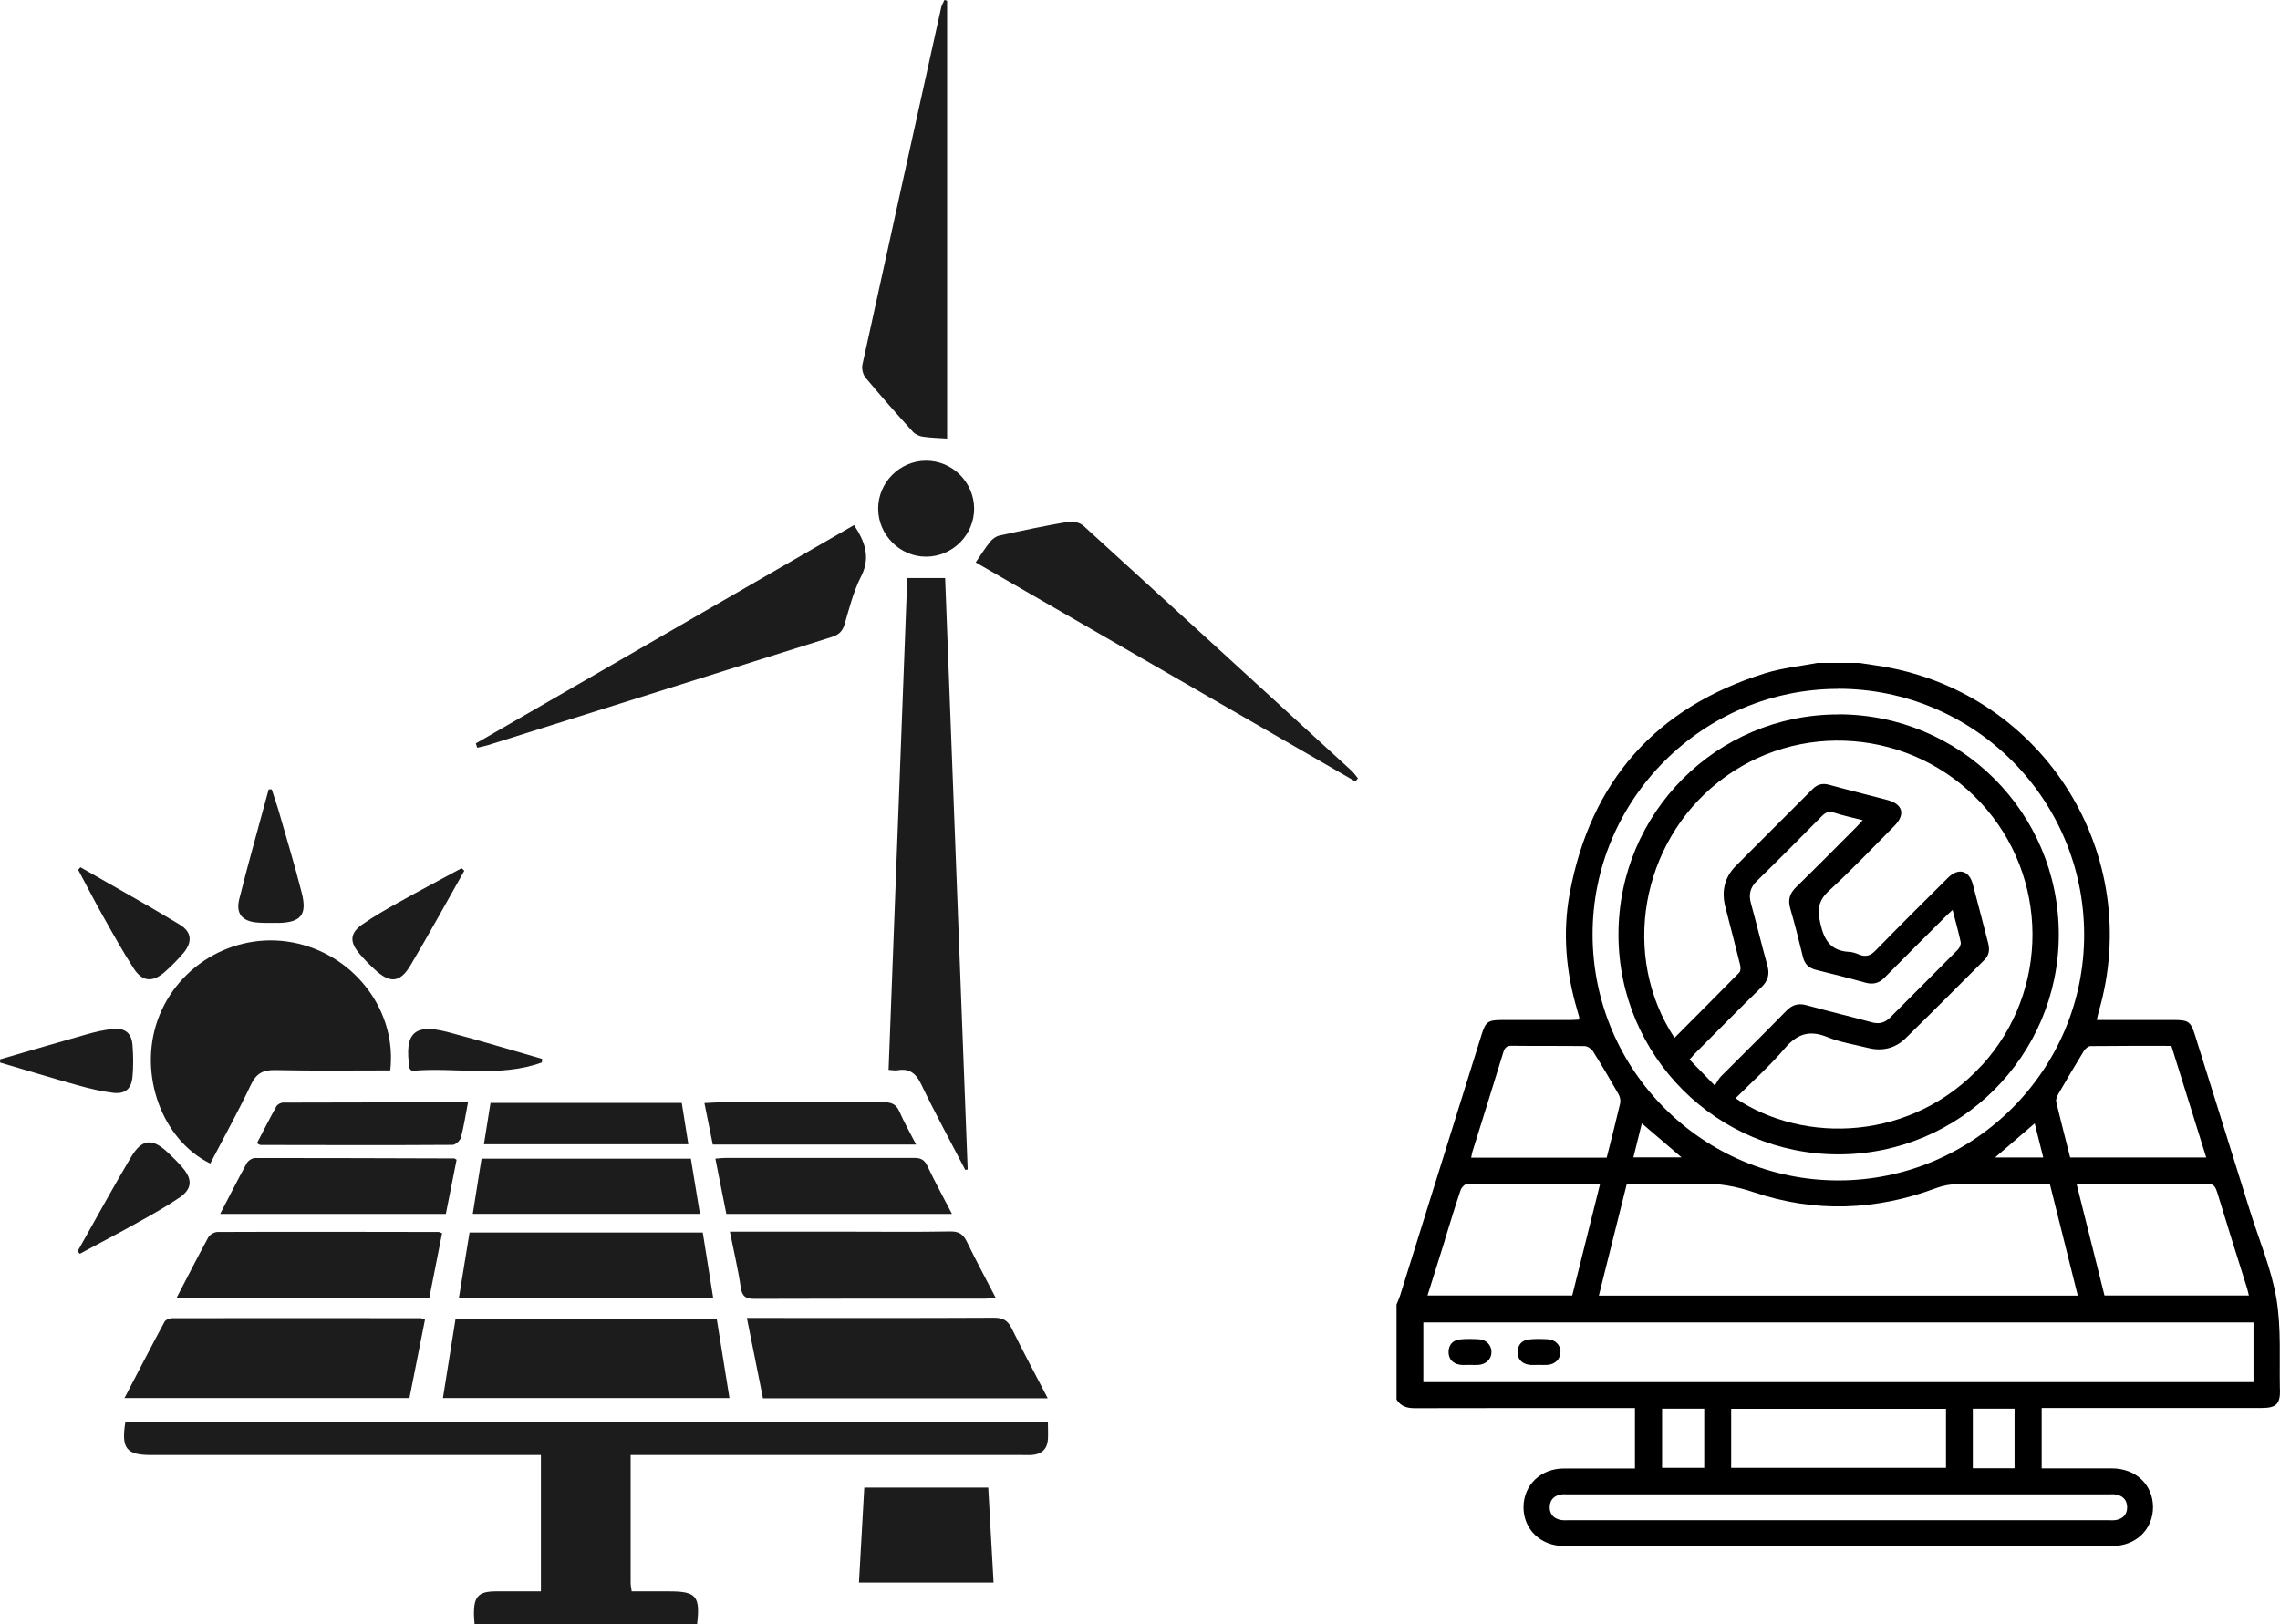
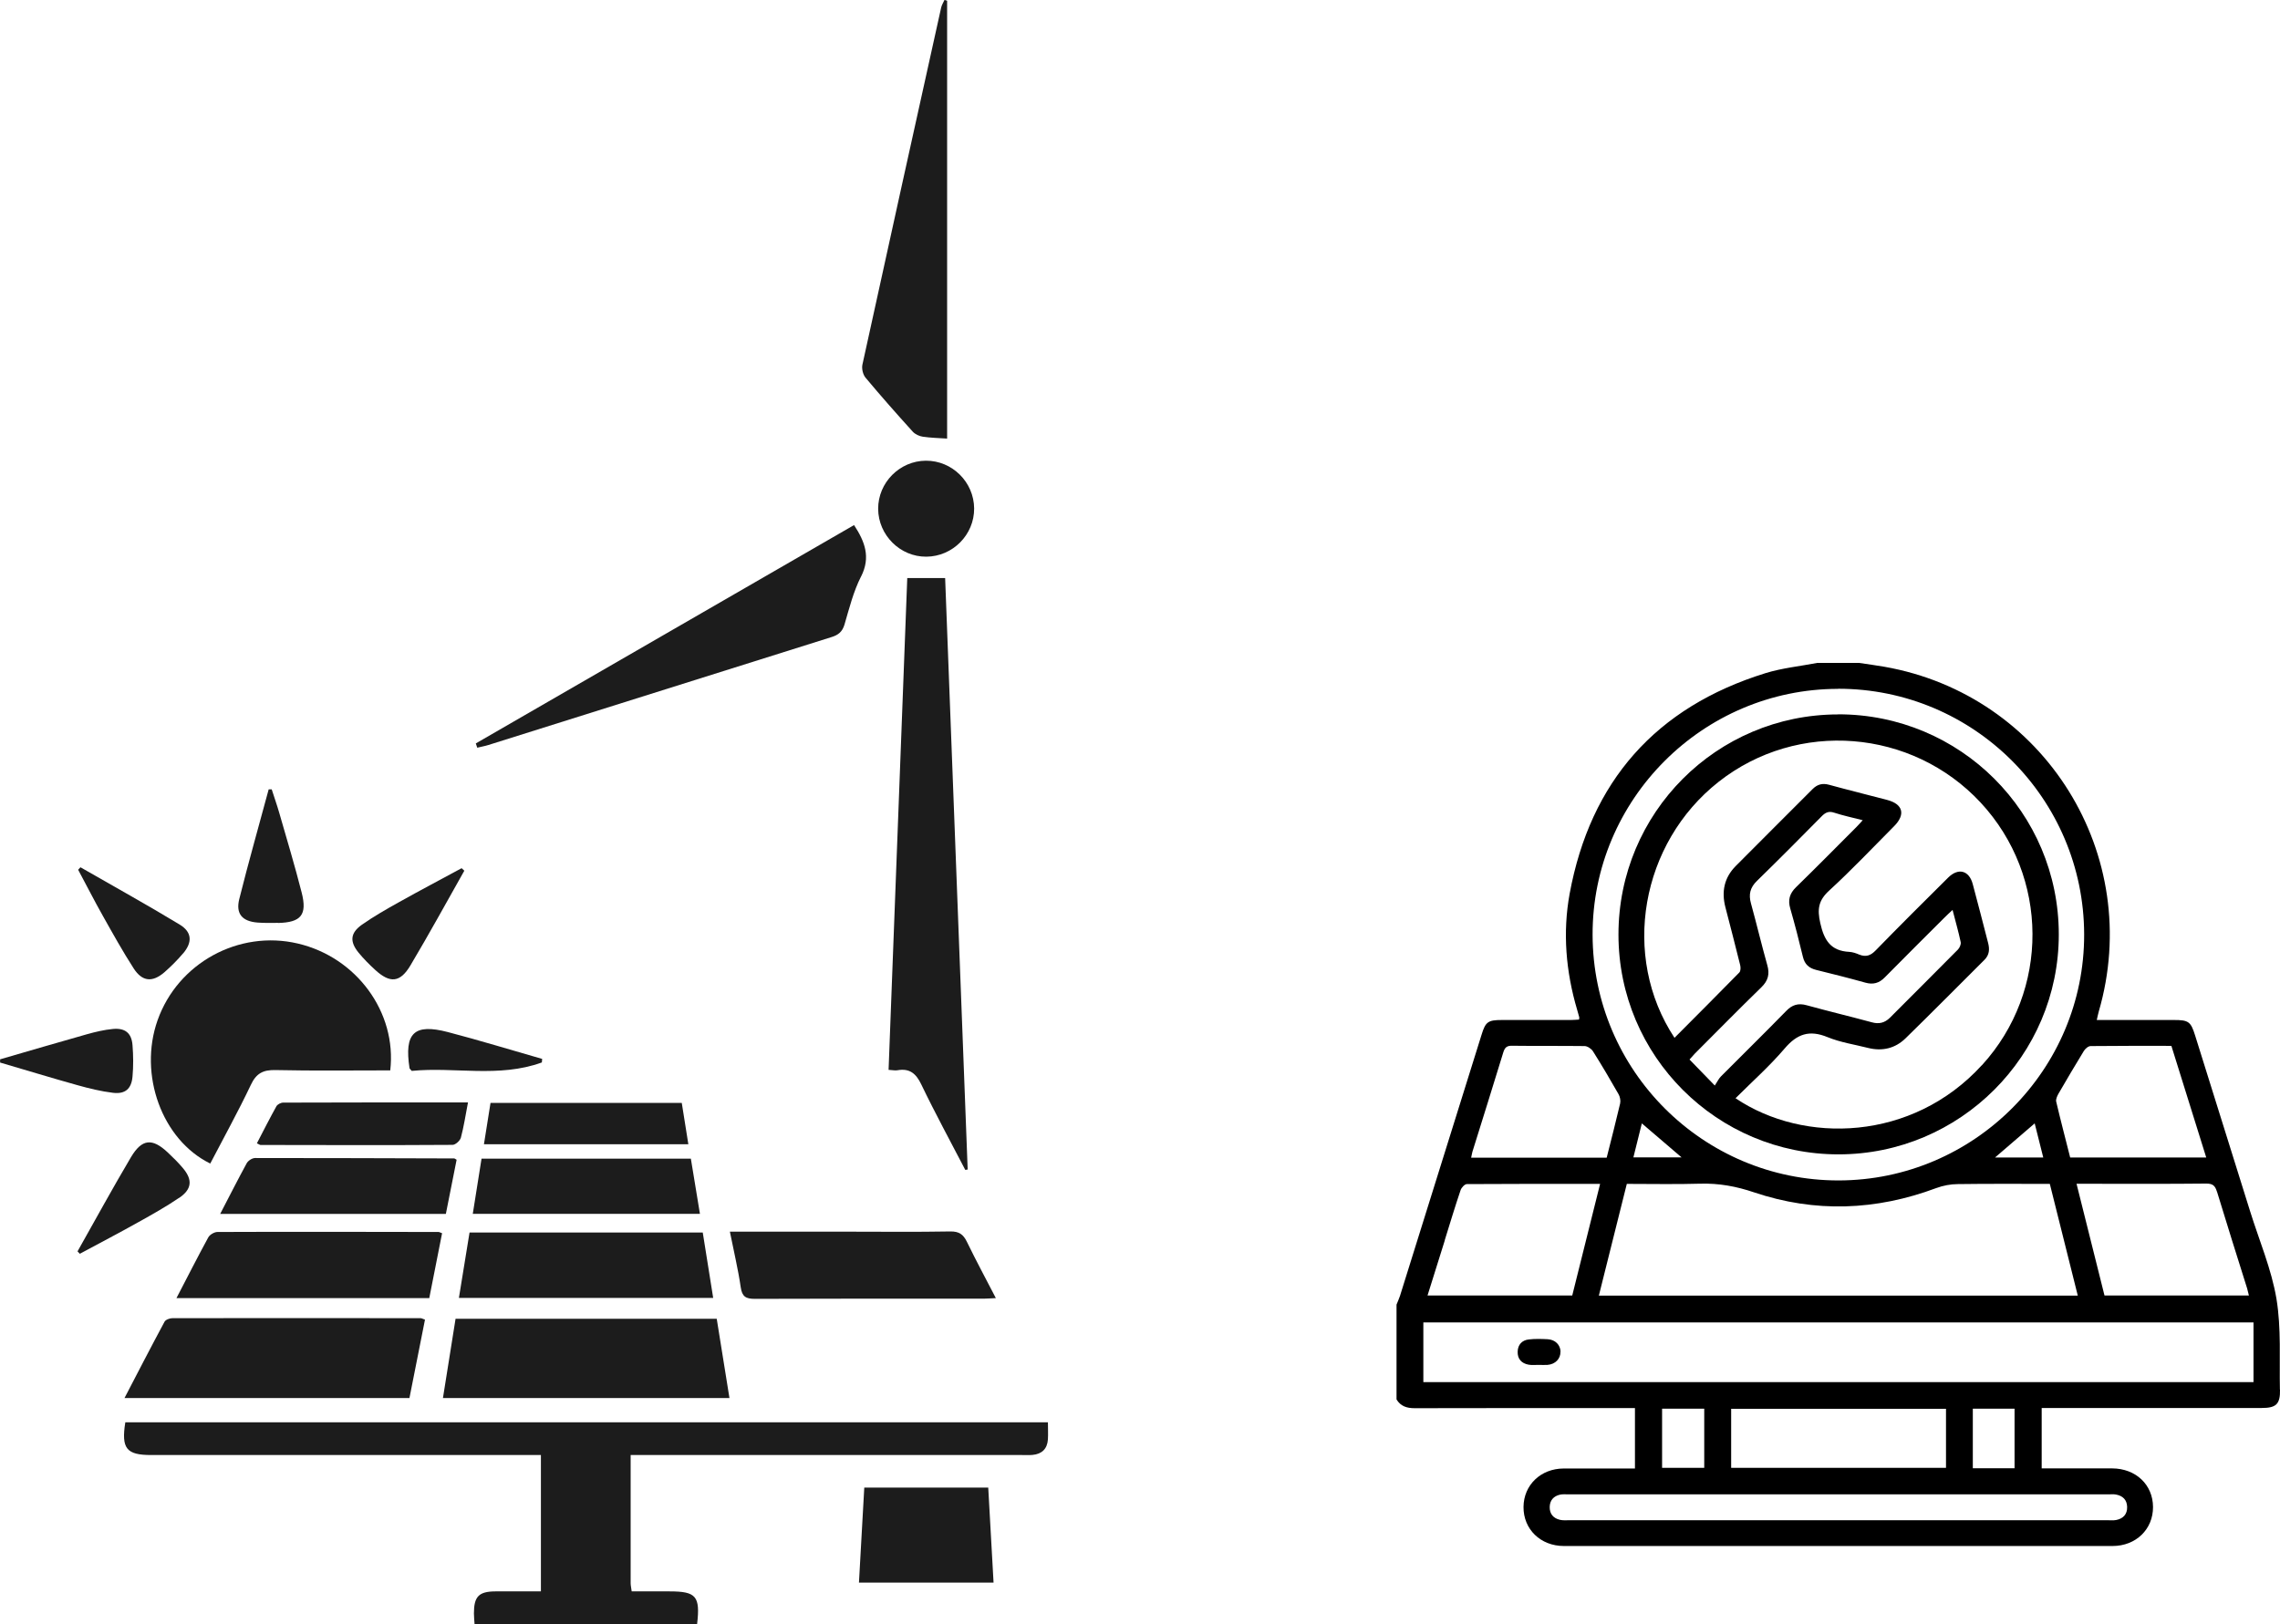
<svg xmlns="http://www.w3.org/2000/svg" id="Layer_2" data-name="Layer 2" viewBox="0 0 218.51 155.68">
  <defs>
    <style> .cls-1 { fill: #1c1c1c; } </style>
  </defs>
  <g id="Layer_1-2" data-name="Layer 1">
    <g>
      <path class="cls-1" d="m100.43,137.97c-.06.91-.58,1.41-1.48,1.49-.35.03-.7.01-1.05.01h-37.46c0,4.21,0,8.25,0,12.29,0,.22.06.44.1.78h3.63c2.55,0,2.95.46,2.64,3.13h-21.33c-.02-.35-.06-.69-.06-1.02,0-1.61.46-2.1,2.05-2.11,1.43,0,2.86,0,4.37,0v-13.07H14.48c-2.37,0-2.87-.63-2.47-3.14h88.42c0,.57.03,1.11,0,1.63Z" />
      <path class="cls-1" d="m37.4,102.6c-3.71,0-7.35.05-10.99-.03-1.21-.03-1.86.32-2.38,1.44-1.21,2.55-2.58,5.02-3.88,7.52-4.63-2.27-6.89-8.52-5.05-13.73,1.94-5.49,7.78-8.69,13.44-7.36,5.61,1.31,9.51,6.58,8.86,12.17Z" />
      <path class="cls-1" d="m92.75,112.1c-.08.01-.16.03-.24.04-1.41-2.72-2.88-5.41-4.21-8.18-.51-1.07-1.13-1.58-2.3-1.37-.21.04-.45-.02-.84-.04.6-15.76,1.2-31.46,1.79-47.14h3.63c.72,18.85,1.44,37.77,2.16,56.68Z" />
      <path class="cls-1" d="m69.91,134.01h-27.46c.41-2.56.8-5.04,1.21-7.6h25.03c.41,2.58.81,5.06,1.22,7.6Z" />
-       <path class="cls-1" d="m100.42,134.03h-27.3c-.5-2.51-1-5.01-1.54-7.7h1.23c7.49,0,14.98.02,22.47-.02.86,0,1.31.27,1.69,1.04,1.07,2.19,2.23,4.34,3.44,6.68Z" />
      <path class="cls-1" d="m40.73,126.49c-.49,2.5-.99,4.99-1.49,7.52H11.93c1.32-2.54,2.56-4.94,3.84-7.32.11-.2.51-.34.77-.34,7.92-.01,15.84,0,23.76,0,.11,0,.21.07.42.14Z" />
      <path class="cls-1" d="m90.77.08v41.96c-.79-.05-1.57-.07-2.33-.18-.34-.05-.73-.23-.96-.48-1.54-1.7-3.06-3.42-4.53-5.18-.25-.3-.38-.86-.3-1.24,2.5-11.42,5.02-22.83,7.55-34.24.06-.25.21-.49.32-.73.08.03.17.06.25.08Z" />
-       <path class="cls-1" d="m130.15,74.6c-.09.1-.17.2-.26.3-12.11-6.99-24.22-13.98-36.38-20.99.51-.74.91-1.4,1.4-2,.22-.27.57-.51.9-.58,2.2-.48,4.4-.95,6.62-1.32.45-.07,1.09.1,1.43.41,8.56,7.79,17.1,15.61,25.64,23.43.25.22.44.51.65.77Z" />
      <path class="cls-1" d="m82.52,55.26c-.73,1.44-1.13,3.05-1.59,4.62-.21.69-.6.99-1.25,1.19-10.96,3.44-21.91,6.89-32.87,10.34-.35.11-.71.17-1.07.26-.05-.14-.09-.27-.14-.41,12.08-6.97,24.17-13.95,36.25-20.93,1.03,1.57,1.62,3.07.67,4.94Z" />
      <path class="cls-1" d="m68.35,124.41h-24.37c.35-2.16.68-4.18,1.02-6.27h22.35c.33,2.07.66,4.12,1,6.27Z" />
      <path class="cls-1" d="m95.43,124.43c-.49.02-.78.05-1.07.05-7.34,0-14.68-.01-22.02.02-.86,0-1.22-.21-1.35-1.11-.25-1.72-.66-3.42-1.04-5.33h11.11c3.34,0,6.68.04,10.02-.02.84-.01,1.24.28,1.59,1,.86,1.77,1.79,3.5,2.77,5.39Z" />
      <path class="cls-1" d="m42.37,118.2c-.41,2.05-.81,4.12-1.23,6.23h-24.23c1.07-2.05,2.03-3.95,3.05-5.82.14-.26.58-.52.88-.52,7.06-.03,14.12-.01,21.19,0,.07,0,.14.05.34.12Z" />
      <path class="cls-1" d="m95.23,151.7h-12.91c.17-3.08.34-6.08.51-9.11h11.88c.17,3.04.34,6.04.51,9.11Z" />
      <path class="cls-1" d="m67.07,116.35h-21.76c.28-1.75.55-3.49.84-5.29h20.06c.28,1.73.57,3.48.87,5.29Z" />
      <path class="cls-1" d="m43.76,111.17c-.33,1.68-.68,3.41-1.03,5.19h-21.63c.9-1.73,1.7-3.31,2.55-4.87.14-.24.52-.49.8-.49,6.37,0,12.73.02,19.09.04.03,0,.07.04.21.12Z" />
-       <path class="cls-1" d="m91.24,116.36h-21.63c-.35-1.75-.69-3.49-1.05-5.3.38-.03.68-.07.99-.07,6.02,0,12.04.01,18.05,0,.63,0,.98.16,1.26.74.73,1.53,1.54,3.02,2.38,4.64Z" />
      <path class="cls-1" d="m65.97,109.68h-19.59c.22-1.38.43-2.66.63-3.96h18.33c.21,1.31.41,2.59.63,3.96Z" />
-       <path class="cls-1" d="m87.79,109.71h-19.48c-.26-1.31-.52-2.59-.8-3.98.47-.02.84-.05,1.21-.06,5.32,0,10.63.01,15.95-.02.75,0,1.21.17,1.53.9.44,1.02,1,2,1.6,3.16Z" />
      <path class="cls-1" d="m44.85,105.68c-.24,1.25-.4,2.32-.68,3.37-.08.29-.52.69-.8.69-6.13.04-12.26.02-18.4.01-.07,0-.13-.06-.35-.16.62-1.19,1.22-2.38,1.87-3.55.1-.18.42-.35.65-.35,5.85-.02,11.71-.02,17.71-.02Z" />
      <path class="cls-1" d="m93.36,48.74c.01,2.52-2.05,4.6-4.58,4.62-2.51.02-4.6-2.06-4.62-4.58-.01-2.52,2.06-4.61,4.58-4.62,2.52-.01,4.6,2.05,4.62,4.58Z" />
      <path class="cls-1" d="m44.5,83.46c-1.71,3.03-3.38,6.08-5.16,9.07-.99,1.67-1.96,1.74-3.37.45-.57-.52-1.12-1.07-1.61-1.67-.86-1.06-.79-1.88.32-2.67,1.14-.8,2.35-1.49,3.57-2.17,1.98-1.11,4-2.17,5.99-3.25.09.08.17.16.26.24Z" />
      <path class="cls-1" d="m17.16,114.82c-1.25.85-2.57,1.59-3.9,2.33-1.85,1.04-3.74,2.02-5.61,3.03-.07-.08-.15-.15-.22-.23,1.7-3.01,3.35-6.04,5.11-9.01,1.06-1.79,2.05-1.87,3.54-.47.51.48,1.01.97,1.46,1.51.94,1.12.85,2.02-.38,2.85Z" />
      <path class="cls-1" d="m17.55,91.38c-.55.65-1.16,1.26-1.8,1.82-1.14.98-2.11.9-2.93-.36-1.05-1.63-1.99-3.32-2.94-5.01-.83-1.47-1.59-2.97-2.39-4.46.07-.08.14-.16.22-.24,3.18,1.83,6.39,3.6,9.52,5.5,1.18.72,1.22,1.69.32,2.76Z" />
      <path class="cls-1" d="m12.7,103.19c-.1,1.18-.7,1.7-1.87,1.56-1.15-.14-2.29-.42-3.4-.73-2.48-.69-4.95-1.45-7.42-2.17,0-.11,0-.21,0-.31,2.77-.8,5.53-1.62,8.31-2.4.82-.23,1.66-.43,2.5-.51,1.17-.11,1.79.39,1.88,1.55.08,1,.09,2.02,0,3.02Z" />
      <path class="cls-1" d="m26.65,88.46c-.66.01-1.32.02-1.98-.03-1.46-.12-2.09-.84-1.74-2.25.88-3.52,1.88-7.02,2.82-10.52.1,0,.19,0,.29,0,.24.76.51,1.51.73,2.28.73,2.53,1.49,5.06,2.14,7.61.55,2.15-.06,2.87-2.27,2.92Z" />
      <path class="cls-1" d="m51.96,101.51c-.01.11-.02.22-.03.33-4.12,1.5-8.4.4-12.47.81-.16-.19-.2-.21-.21-.25-.52-3.38.43-4.32,3.68-3.47,3.03.79,6.02,1.71,9.03,2.57Z" />
    </g>
    <g>
      <path d="m218.5,133.2c-.06-2.91.14-5.87-.33-8.71-.48-2.85-1.65-5.58-2.52-8.37-1.76-5.62-3.51-11.24-5.27-16.85-.42-1.35-.63-1.5-2.05-1.5h-7.38c.07-.31.12-.56.19-.81,4.36-15-5.18-30.35-20.55-33.05-.81-.14-1.62-.25-2.44-.37h-3.97c-1.67.32-3.39.49-5,.99-10.49,3.26-16.76,10.36-18.75,21.14-.68,3.72-.36,7.47.72,11.12.07.24.14.47.2.71.01.05,0,.11-.02.23-.25.01-.52.04-.78.04-2.2,0-4.41,0-6.61,0-1.33,0-1.57.17-1.95,1.41-2.61,8.35-5.21,16.7-7.82,25.04-.09.28-.22.55-.33.83v9.09c.4.66.99.84,1.74.84,6.7-.02,13.39-.01,20.09-.01h1.02v5.79h-.88c-1.98,0-3.97,0-5.95,0-2.2.01-3.83,1.58-3.85,3.68-.02,2.13,1.62,3.75,3.87,3.75,17.53,0,35.05,0,52.58,0,2.25,0,3.89-1.61,3.88-3.74-.01-2.14-1.65-3.69-3.92-3.7-2.23,0-4.46,0-6.75,0v-5.79h1c6.7,0,13.39,0,20.09,0,1.38,0,1.78-.37,1.75-1.77Zm-6.03-18.98c.94,3.1,1.92,6.19,2.89,9.28.06.21.11.42.17.68h-13.84c-.89-3.55-1.77-7.09-2.68-10.71h1.38c3.69,0,7.38.02,11.06-.02.61,0,.84.2,1.01.76Zm-49.52-.76c1.78-.05,3.44.25,5.15.83,5.85,1.97,11.69,1.75,17.47-.41.65-.24,1.38-.38,2.07-.38,2.92-.04,5.83-.02,8.81-.02.9,3.62,1.78,7.14,2.68,10.71h-45.9c.89-3.58,1.78-7.12,2.68-10.71,2.37,0,4.71.05,7.05-.02Zm-6.41-2.52c.27-1.08.53-2.14.81-3.26,1.28,1.1,2.52,2.15,3.81,3.26h-4.62Zm34.66.01c1.27-1.1,2.51-2.16,3.8-3.27.28,1.1.54,2.15.82,3.27h-4.63Zm9.16-10.68c2.56-.03,5.12-.02,7.74-.02,1.11,3.56,2.22,7.1,3.34,10.7h-13.04c-.45-1.79-.92-3.57-1.34-5.36-.05-.22.09-.52.21-.74.8-1.38,1.61-2.75,2.44-4.11.13-.21.42-.47.65-.47Zm-24.2-34.25c12.99-.01,23.55,10.53,23.58,23.54.03,12.97-10.55,23.57-23.53,23.59-12.98.01-23.55-10.53-23.58-23.54-.03-12.97,10.55-23.57,23.53-23.58Zm-35.05,44.39c.99-3.18,1.99-6.35,2.96-9.53.15-.48.34-.65.85-.64,2.31.03,4.63,0,6.94.03.27,0,.64.25.8.49.85,1.35,1.66,2.72,2.45,4.11.15.25.22.63.16.9-.4,1.71-.84,3.42-1.29,5.2h-12.99c.05-.21.07-.38.12-.56Zm-2.65,8.47c.5-1.6.98-3.21,1.52-4.8.08-.24.39-.58.6-.58,4.21-.03,8.43-.02,12.77-.02-.91,3.62-1.78,7.14-2.67,10.7h-13.87c.56-1.79,1.11-3.55,1.66-5.3Zm63.6,24.36c.25,0,.5-.03.74.02.65.12,1.04.51,1.06,1.18.02.71-.38,1.13-1.06,1.26-.27.05-.55.02-.82.02h-51.57c-.3,0-.62.03-.91-.04-.64-.15-1-.58-.98-1.25.02-.63.38-1.02.98-1.16.27-.06.55-.03.82-.03,17.24,0,34.49,0,51.73,0Zm-42.77-2.54v-5.67h4.04v5.67h-4.04Zm6.62,0v-5.66h20.59v5.66h-20.59Zm23.16.04v-5.71h4v5.71h-4Zm26.9-8.26h-79.56v-5.72h79.56v5.72Z" />
-       <path d="m142.94,129.56c.02.68-.49,1.21-1.24,1.27-.27.02-.55,0-.82,0h0c-.33-.01-.67.04-.99-.02-.68-.12-1.08-.56-1.06-1.26.02-.66.42-1.09,1.07-1.16.6-.07,1.21-.05,1.81-.02.72.03,1.21.54,1.23,1.19Z" />
      <path d="m149.55,129.56c.02.68-.49,1.21-1.24,1.27-.27.02-.55,0-.82,0h0c-.33-.01-.67.04-.99-.02-.68-.12-1.08-.56-1.05-1.26.02-.66.42-1.09,1.07-1.16.6-.07,1.21-.05,1.81-.02.72.04,1.21.54,1.23,1.19Z" />
      <path d="m176.16,68.48c-11.65.01-21.05,9.44-21.05,21.1,0,11.64,9.44,21.07,21.09,21.07,11.63,0,21.11-9.46,21.11-21.08,0-11.68-9.45-21.11-21.15-21.1Zm-11.82,35.57c-.93-.95-1.65-1.7-2.42-2.49.19-.21.34-.39.5-.56,2.12-2.12,4.23-4.27,6.38-6.36.66-.64.82-1.28.57-2.14-.55-1.96-1.02-3.94-1.56-5.9-.24-.86-.09-1.52.57-2.16,2.09-2.04,4.15-4.11,6.2-6.19.36-.37.68-.53,1.21-.35.86.28,1.75.47,2.73.72-.23.25-.4.45-.59.64-1.93,1.93-3.84,3.87-5.79,5.77-.63.61-.81,1.23-.56,2.07.44,1.53.84,3.08,1.21,4.63.17.7.58,1.07,1.27,1.24,1.58.39,3.15.78,4.71,1.22.75.21,1.32.05,1.86-.5,1.89-1.92,3.81-3.82,5.72-5.73.21-.21.43-.42.78-.74.29,1.13.57,2.1.78,3.09.04.21-.1.53-.26.7-2.17,2.19-4.35,4.37-6.53,6.55-.5.49-1.05.62-1.73.43-2.07-.56-4.16-1.06-6.23-1.63-.82-.23-1.41-.05-1.99.56-2.06,2.11-4.16,4.17-6.24,6.26-.21.21-.34.5-.58.86Zm25.59-1.94c-6.66,7.29-17.04,7.58-23.6,3.16,1.58-1.58,3.26-3.07,4.7-4.76,1.2-1.41,2.37-1.81,4.11-1.1,1.24.51,2.6.71,3.9,1.04,1.36.34,2.6.04,3.59-.93,2.54-2.48,5.04-5.01,7.56-7.52.47-.47.5-1.01.35-1.6-.49-1.89-.97-3.78-1.48-5.67-.35-1.3-1.38-1.57-2.35-.61-2.33,2.31-4.65,4.62-6.94,6.97-.49.51-.94.67-1.59.41-.3-.13-.63-.24-.95-.26-1.78-.09-2.41-1.11-2.78-2.76-.3-1.34-.18-2.17.86-3.12,2.15-1.97,4.16-4.1,6.22-6.17,1.11-1.12.85-2.11-.66-2.51-1.86-.49-3.73-.95-5.59-1.46-.64-.17-1.12-.03-1.57.42-2.45,2.46-4.92,4.91-7.36,7.37-1.11,1.12-1.38,2.46-.99,3.96.47,1.84.96,3.67,1.41,5.52.06.23.06.59-.08.73-2.04,2.08-4.1,4.14-6.21,6.26-5.16-7.83-3.24-18.66,4.23-24.54,7.57-5.96,18.53-5.08,25.11,1.99,6.57,7.07,6.64,18.05.12,25.18Z" />
    </g>
  </g>
</svg>